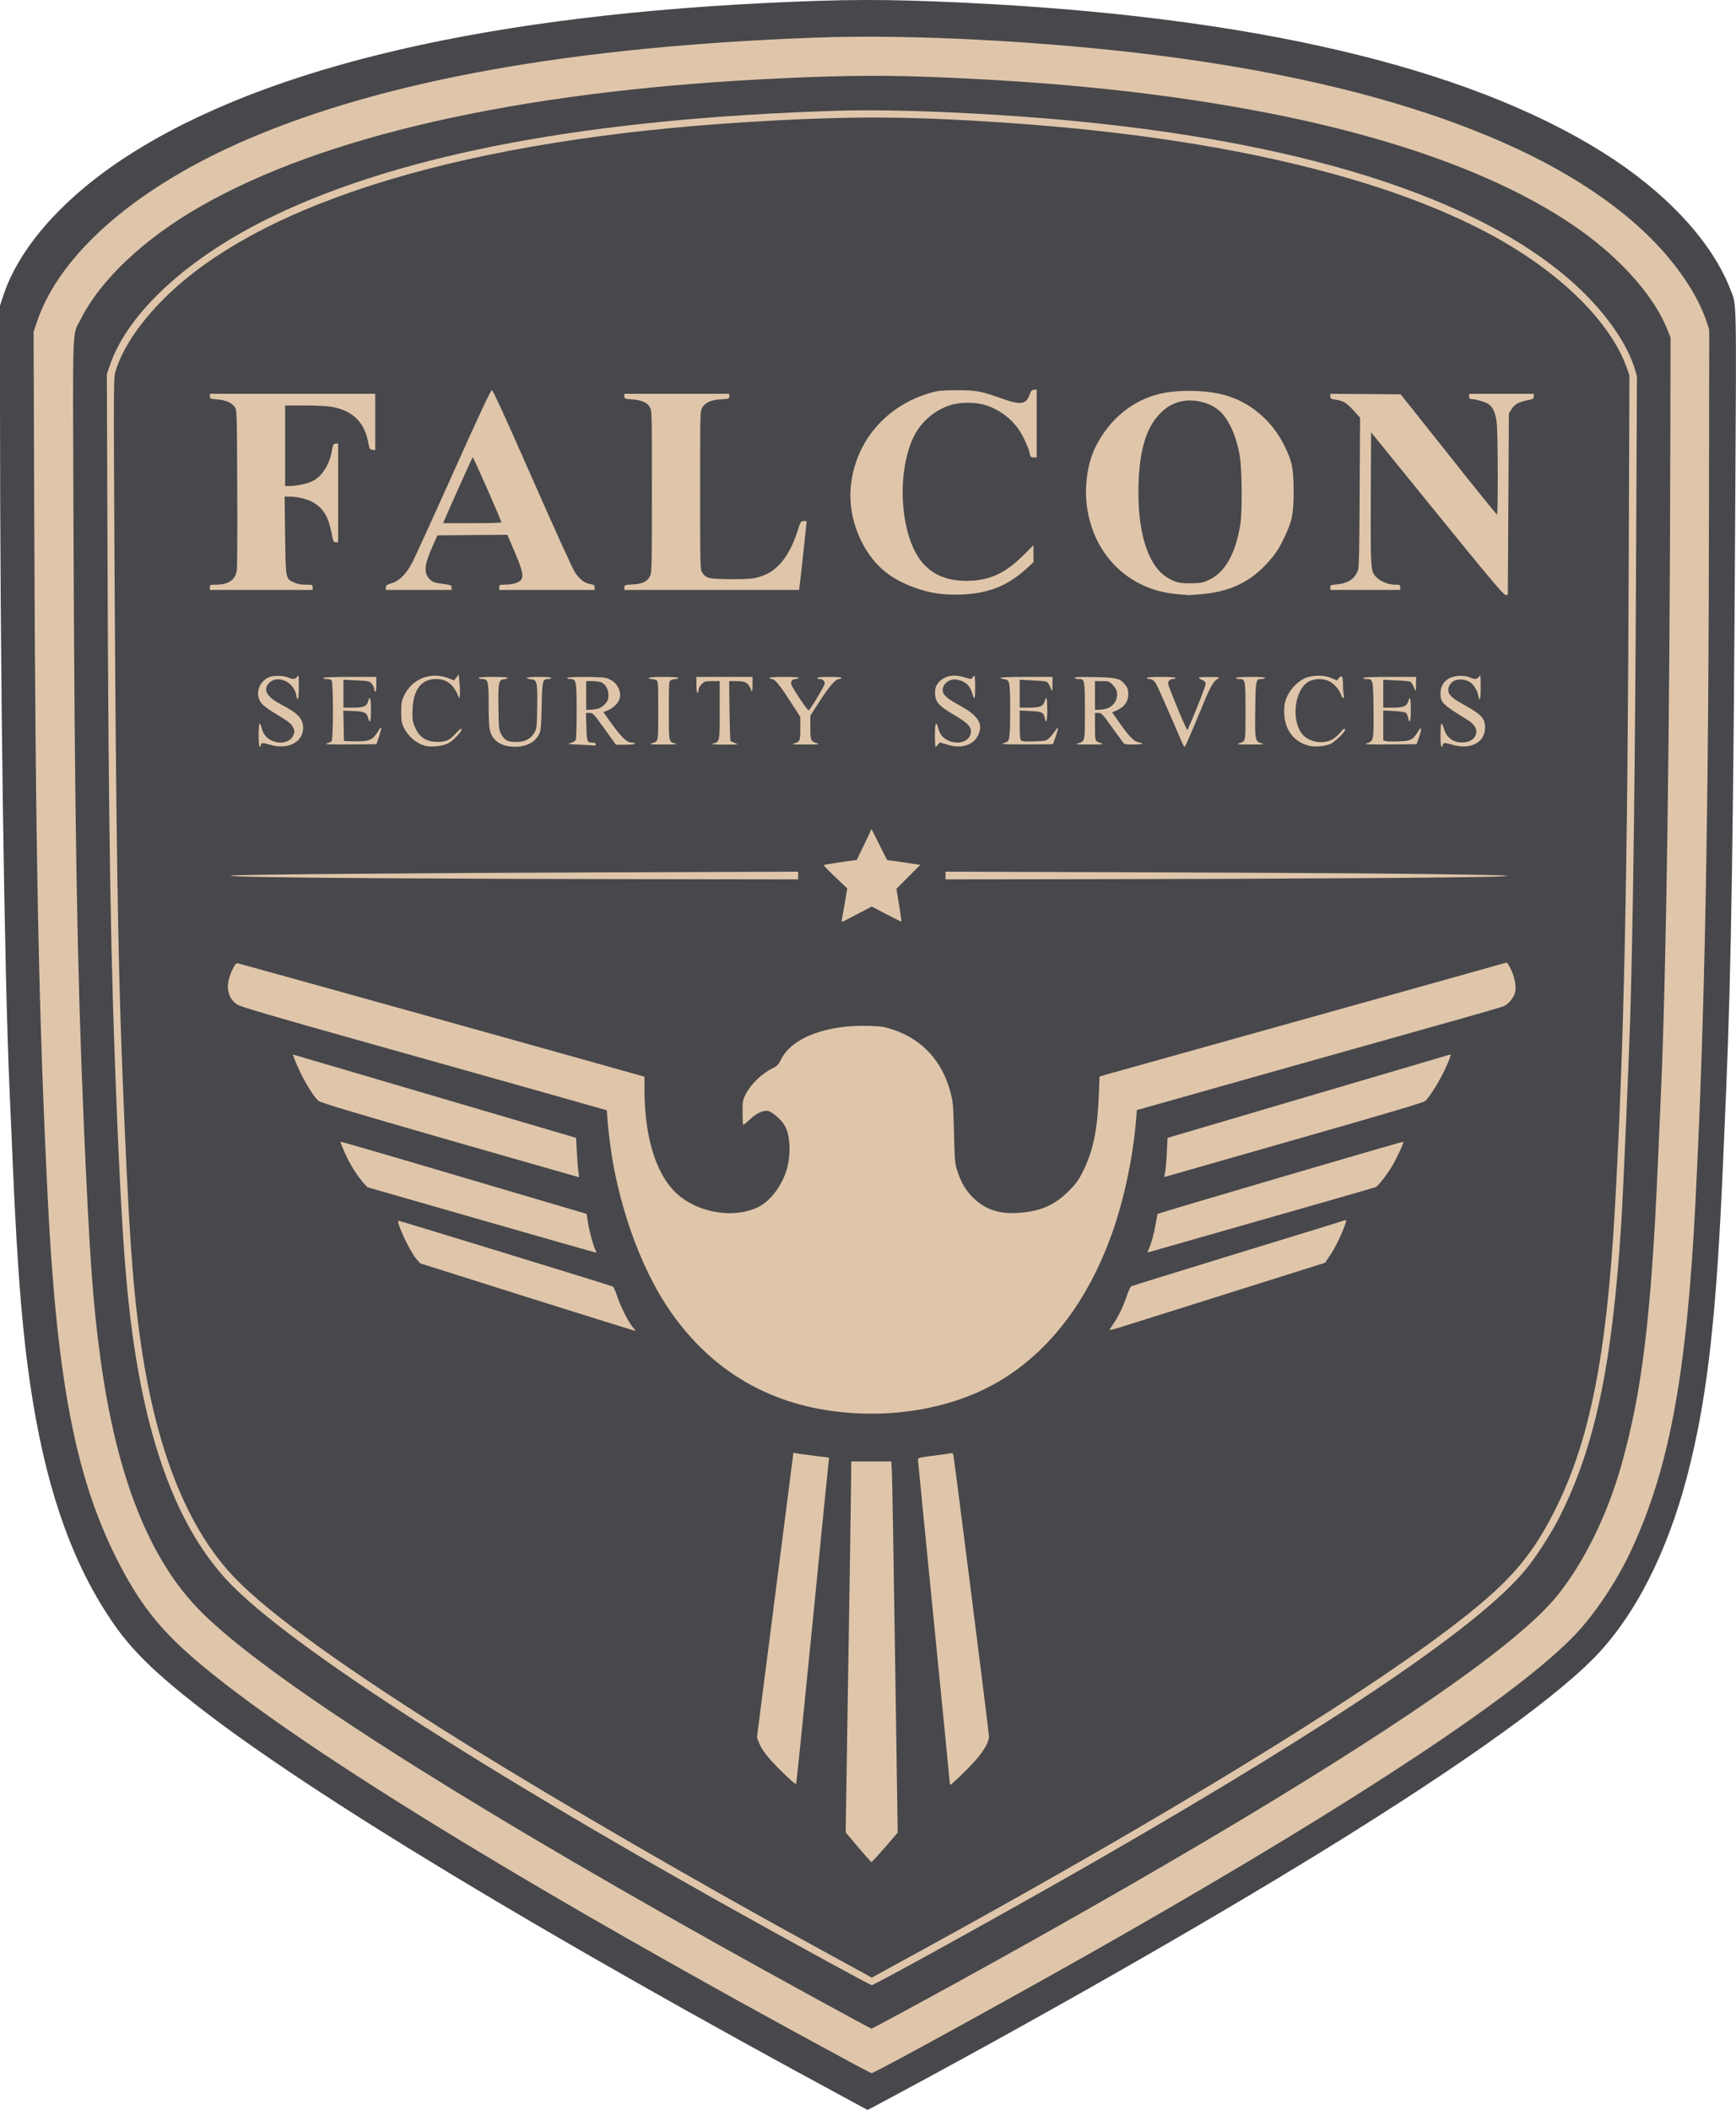
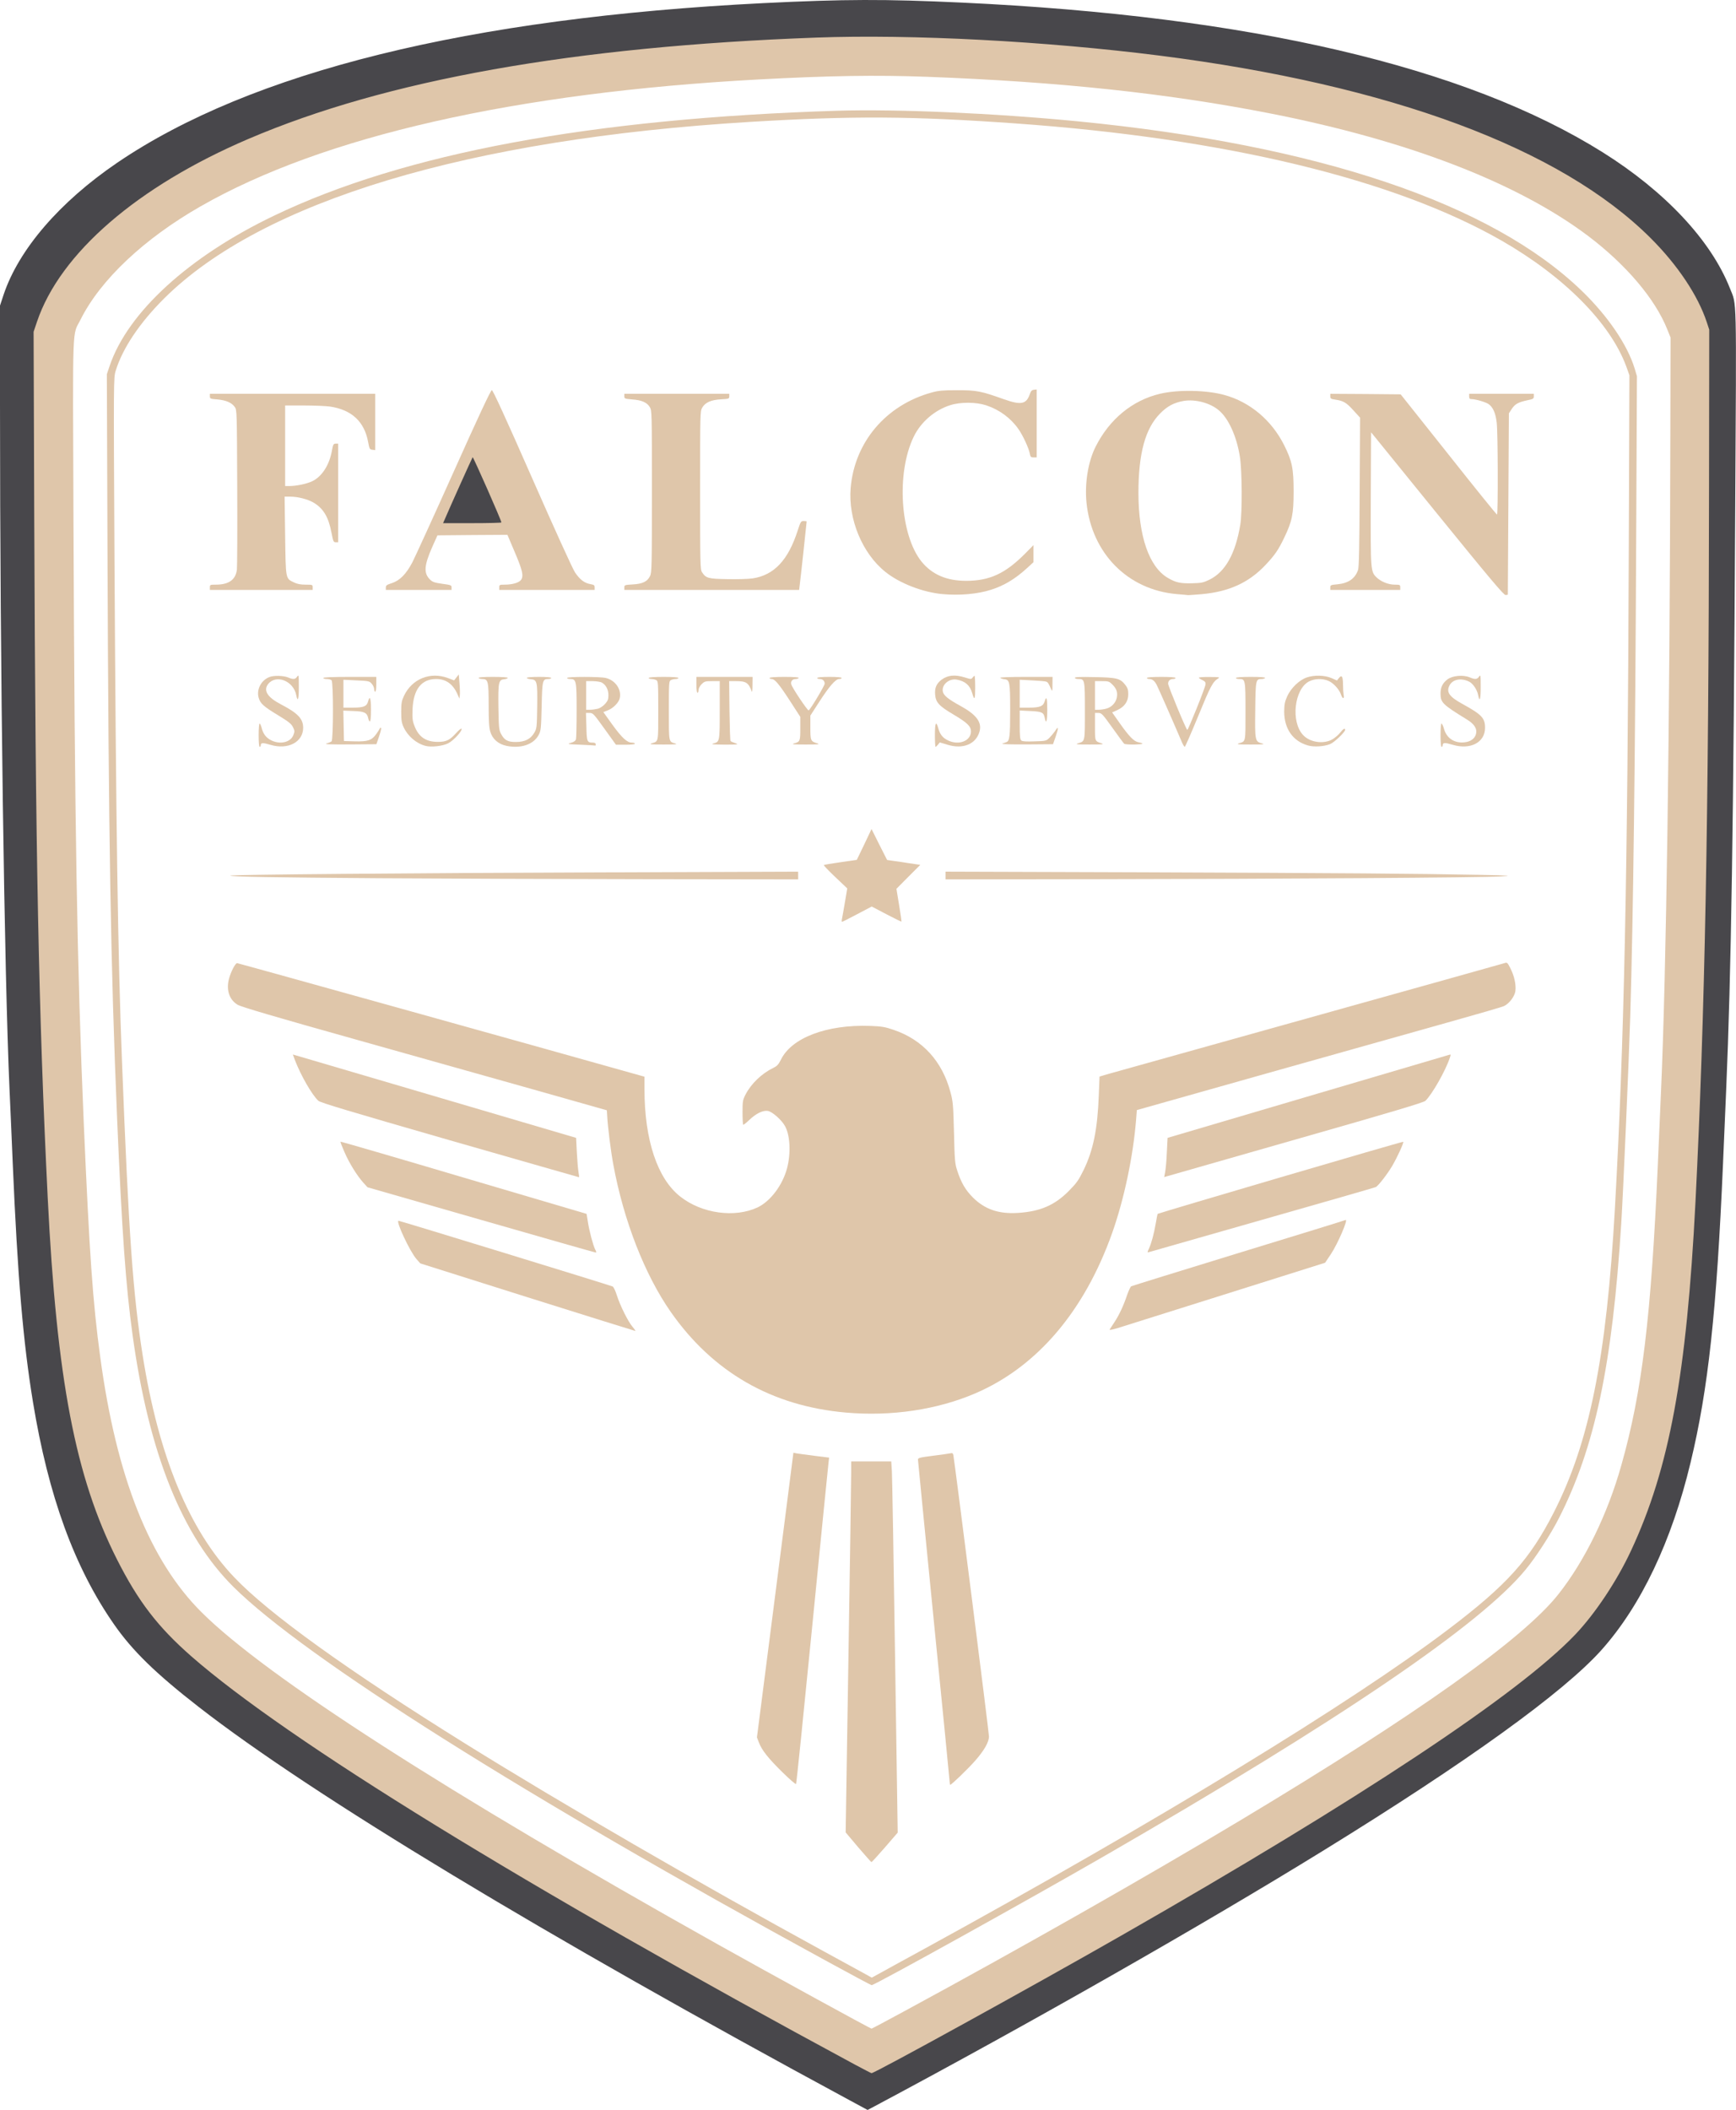
<svg xmlns="http://www.w3.org/2000/svg" width="6551" height="7961" viewBox="0 0 6551 7961" fill="none">
  <path d="M3208 7925.02C2055.2 7302.62 1175.6 6771.42 750 6440.22C587.6 6313.82 500.4 6229.02 430.4 6128.62C280.8 5913.82 182.8 5645.02 124.4 5289.82C87.2 5063.02 66.4 4818.22 48 4387.82C43.6 4284.62 38.4 4160.22 36 4111.82C16.4 3675.42 0 2521.02 0 1526.22V1153.02L13.6 1111.82C70.8 941.019 225.2 761.819 442 614.219C947.2 270.619 1769.6 67.419 2880 11.819C3186.4 -3.381 3339.2 -3.781 3630 9.819C4716.8 60.619 5531.6 251.019 6048 574.619C6284 722.619 6456.4 907.019 6527.6 1086.62C6554.4 1155.02 6552.8 1088.62 6548 1927.02C6541.6 3103.02 6532.8 3675.82 6514 4109.82C6510.8 4185.82 6505.2 4311.82 6502 4389.82C6478 4946.62 6446.4 5240.62 6379.6 5517.82C6308.4 5815.02 6192.8 6057.82 6043.2 6225.42C5900.4 6385.02 5536 6647.82 4996 6980.62C4536.8 7263.82 3882 7636.62 3302 7945.82L3274 7960.62L3208 7925.02ZM3440 7723.82C3870 7492.62 4397.2 7193.02 4784 6959.82C5369.2 6607.02 5768 6327.42 5932 6155.42C6006.8 6077.02 6089.6 5953.02 6142.8 5838.62C6287.6 5528.62 6352.8 5174.62 6386 4523.82C6421.6 3821.42 6436 3075.02 6437.2 1849.82L6438 1255.82L6428.8 1227.82C6395.6 1127.02 6318.8 1011.82 6216.4 909.819C5793.6 488.619 4926 230.219 3710 163.819C3335.6 143.419 3116.4 145.819 2708 174.219C1598.4 251.019 794.8 499.019 380 892.219C270.8 996.219 188.8 1115.82 151.6 1225.82L138.8 1263.82L141.2 1953.82C146 3220.22 157.6 3808.22 192 4505.82C226 5192.22 296.4 5561.02 453.6 5871.82C534 6030.62 608 6126.62 734.4 6237.42C1096 6553.82 1985.2 7101.02 3233.6 7775.02L3289.6 7805.02L3309.6 7793.82C3320.8 7787.82 3379.6 7756.22 3440 7723.82Z" fill="#48474B" />
-   <path d="M3200 7625.02C2002.4 6972.22 1208 6485.82 846 6183.82C696.8 6059.82 604.4 5935.82 526.8 5757.42C410.8 5491.02 352 5168.22 322 4633.82C313.2 4476.22 293.2 3996.62 288 3831.82C276 3417.42 268.4 2803.42 265.2 1949.82C262.4 1181.82 260 1257.82 292.4 1193.02C330 1118.22 379.6 1054.22 460.4 975.821C760.8 686.221 1326.4 472.221 2084 362.221C2539.6 295.821 3105.6 262.621 3512 277.821C4119.6 300.621 4628.8 364.621 5056 471.821C5562.4 598.621 5930.8 778.621 6150 1006.22C6218 1077.02 6274 1157.82 6302.4 1227.42L6316 1259.82V1543.82C6316 1700.22 6314 2061.82 6312 2347.82C6305.2 3255.82 6296 3771.02 6280 4129.82C6277.6 4179.42 6272.4 4303.42 6268 4405.82C6242.8 4979.02 6208.8 5263.02 6130.4 5539.82C6078.4 5725.02 5992 5901.82 5892 6027.82C5758.8 6195.82 5360.4 6479.02 4698 6876.62C4338.4 7092.62 3864.4 7361.82 3422.8 7601.02C3328.8 7652.22 3300.4 7665.82 3288.8 7665.82C3277.6 7665.42 3255.2 7655.42 3200 7625.02ZM3335.2 6949.42L3375.2 6902.62L3364 6215.42C3358 5837.02 3352.4 5527.42 3352.4 5527.02C3352 5526.22 3323.2 5525.82 3288 5525.82H3224V5575.02C3224 5601.82 3219.6 5911.42 3213.6 6263.02L3203.6 6901.82L3246.4 6951.82C3270 6979.42 3290.4 7000.62 3292 6999.02C3293.6 6997.42 3313.2 6975.02 3335.2 6949.42ZM3054 6115.42C3086 5794.22 3112 5527.02 3112 5521.42C3112 5511.42 3111.2 5511.02 3059.2 5504.62C3030 5501.02 3006 5498.62 3005.6 5499.02C3005.2 5499.82 2995.6 5573.02 2913.6 6215.82C2889.6 6401.02 2872.4 6549.42 2874 6556.62C2875.2 6563.42 2883.6 6580.22 2892.8 6593.82C2909.6 6619.42 2990.4 6705.02 2994 6701.42C2994.8 6700.22 3022 6436.62 3054 6115.42ZM3666.8 6632.62C3682.8 6614.62 3701.6 6589.42 3708.4 6576.62L3720.8 6553.42L3653.6 6028.62C3616.8 5739.82 3585.6 5502.62 3584.4 5501.42C3583.2 5499.82 3558 5501.42 3528.8 5505.02L3476 5511.42L3478 5523.82C3479.2 5530.22 3505.2 5792.22 3536 6105.82C3566.8 6419.42 3593.2 6681.82 3594.4 6689.02L3596.4 6702.22L3617.2 6683.82C3628.8 6673.42 3651.2 6650.22 3666.8 6632.62ZM3370.8 5317.42C3477.6 5308.62 3577.6 5284.22 3669.2 5244.62C3901.6 5144.62 4080 4935.02 4184.8 4640.22C4230 4512.62 4264 4351.42 4275.2 4212.22L4278 4176.22L4764 4039.02C5031.2 3963.82 5340.8 3876.62 5452 3845.42C5563.2 3814.22 5658.4 3786.62 5664 3783.82C5679.6 3775.42 5699.6 3752.62 5704 3737.82C5706.4 3729.02 5706.4 3718.62 5703.2 3706.22C5698.8 3687.42 5681.6 3649.82 5677.6 3649.82C5675.2 3649.82 4230.8 4053.42 4187.6 4065.82L4161.2 4073.82L4158.4 4144.62C4153.6 4272.22 4137.6 4351.02 4101.6 4425.42C4082 4465.42 4075.2 4475.02 4044.8 4505.82C3988.4 4562.62 3934.4 4584.22 3840 4588.62C3754.4 4592.22 3706.4 4576.62 3659.6 4530.22C3631.2 4501.82 3614.8 4473.82 3600 4427.82C3591.6 4402.62 3590.4 4389.02 3588 4285.82C3585.2 4181.42 3584.4 4168.62 3574.8 4133.02C3550.8 4043.02 3497.6 3969.02 3425.2 3926.22C3360.8 3888.22 3289.6 3875.42 3200.8 3885.82C3076.8 3900.22 2990.4 3944.62 2958.8 4010.22C2950 4027.82 2944.4 4034.22 2930.8 4040.62C2865.2 4072.62 2817.6 4132.62 2812.8 4189.42L2810.8 4215.42L2827.2 4202.62C2848.8 4185.42 2868 4177.82 2889.6 4177.82C2913.6 4177.82 2924.8 4182.62 2946.4 4202.62C2984 4237.02 2994.4 4272.22 2990.8 4349.02C2986.8 4429.02 2965.2 4484.22 2920 4530.22C2874 4576.62 2825.6 4592.22 2738 4588.22C2659.2 4585.02 2606.8 4567.02 2555.2 4526.62C2468.8 4459.02 2420 4313.02 2420 4121.02V4074.22L2399.2 4068.22C2387.6 4065.02 2046 3969.42 1640 3855.82C916 3653.42 902 3649.82 895.6 3657.42C885.2 3670.22 870.8 3720.22 874 3732.62C878.8 3751.82 892 3769.42 909.2 3779.42C919.6 3785.82 1090 3835.42 1360 3911.42C1598.8 3978.62 1908.4 4065.82 2048 4105.02L2302 4177.02L2303.2 4196.22C2309.2 4311.82 2340.4 4473.82 2380.4 4597.42C2488.4 4929.82 2672.8 5149.02 2934 5255.02C3061.6 5307.02 3222 5330.22 3370.8 5317.42ZM2342 4963.42C2334.4 4948.22 2323.2 4921.42 2317.6 4903.82C2311.6 4886.22 2305.6 4870.22 2303.6 4868.22C2300 4864.22 1526.8 4626.22 1524.4 4628.22C1520.8 4631.42 1568.8 4721.42 1582.8 4737.42L1598.4 4755.02L1976 4873.82C2184 4939.42 2354.4 4992.62 2354.8 4991.82C2355.6 4991.42 2349.6 4978.62 2342 4963.42ZM4655.2 4857.02L4988.4 4752.22L5010 4719.82C5029.2 4691.42 5058.8 4631.02 5055.2 4627.82C5053.6 4626.22 4280.8 4863.82 4277.6 4867.02C4276 4868.22 4270.8 4882.62 4265.2 4898.62C4257.6 4921.02 4237.2 4967.82 4224.8 4990.62C4224.4 4991.82 4245.6 4986.22 4272.8 4977.42C4300 4969.02 4472 4915.02 4655.2 4857.02ZM2222.4 4695.02C2215.2 4670.22 2210.4 4648.22 2206.4 4621.82L2201.6 4591.82L1758.4 4460.62C1514.4 4388.62 1313.6 4330.62 1312.4 4331.82C1306 4338.62 1371.6 4443.42 1394 4461.82C1400 4467.02 2205.2 4701.02 2219.2 4701.42C2222.4 4701.82 2223.6 4699.02 2222.4 4695.02ZM4774 4583.82C4996.4 4520.22 5181.6 4465.82 5185.6 4462.22C5200 4450.22 5238.4 4395.42 5255.6 4362.22C5272.4 4329.82 5272.8 4328.62 5263.6 4330.62C5258.4 4331.82 5057.2 4390.62 4816.8 4461.82C4430.4 4576.22 4379.6 4592.22 4378.4 4599.42C4371.2 4638.22 4360 4689.42 4357.6 4695.42C4355.2 4701.82 4356 4702.62 4362.4 4701.02C4366.4 4699.82 4552 4647.02 4774 4583.82ZM6102.8 4647.02C6101.6 4643.02 6100.8 4646.22 6100.8 4653.82C6100.8 4661.42 6101.6 4664.62 6102.8 4661.02C6103.6 4657.02 6103.6 4650.62 6102.8 4647.02ZM474.8 4599.02C473.6 4595.02 472.8 4598.22 472.8 4605.82C472.8 4613.42 473.6 4616.62 474.8 4613.02C475.6 4609.02 475.6 4602.62 474.8 4599.02ZM6106.8 4581.02C6106 4575.82 6105.2 4579.02 6105.2 4587.82C6104.8 4596.62 6105.6 4600.62 6106.8 4597.02C6107.6 4593.02 6107.6 4585.82 6106.8 4581.02ZM470.8 4529.02C470 4523.82 469.2 4527.02 469.2 4535.82C468.8 4544.62 469.6 4548.62 470.8 4545.02C471.6 4541.02 471.6 4533.82 470.8 4529.02ZM6110.8 4507.02C6110 4500.62 6109.2 4505.02 6109.2 4515.82C6109.2 4527.02 6110 4531.82 6110.8 4527.02C6111.6 4521.82 6111.6 4513.02 6110.8 4507.02ZM466.8 4447.02C466 4440.62 465.2 4445.82 465.2 4457.82C465.2 4469.82 466 4475.02 466.8 4469.02C467.6 4462.62 467.6 4453.02 466.8 4447.02ZM6114.8 4425.02C6114 4417.82 6113.2 4422.62 6113.2 4435.82C6113.2 4449.02 6114 4455.02 6114.8 4449.02C6115.6 4443.02 6115.6 4432.22 6114.8 4425.02ZM2164.8 4362.22L2162 4305.02L1648 4153.82C1365.2 4070.62 1133.6 4003.02 1132.8 4003.82C1132 4004.62 1138 4019.02 1145.6 4035.82C1161.6 4070.22 1197.6 4126.62 1213.2 4141.02C1220.8 4148.22 1327.6 4180.22 1694.4 4285.42C1954 4359.82 2166.4 4420.22 2166.8 4420.22C2167.2 4419.82 2166.4 4393.82 2164.8 4362.22ZM5366.8 4141.42C5382.4 4126.22 5415.2 4075.82 5432.8 4039.82C5441.6 4021.02 5448.4 4005.02 5447.6 4003.82C5445.6 4002.22 4421.6 4303.02 4418.8 4305.82C4417.6 4307.02 4416 4333.02 4414.8 4363.82L4412.8 4419.82L4885.2 4285.02C5240.4 4183.42 5359.6 4147.82 5366.8 4141.42ZM462.8 4361.02C462 4353.82 461.2 4358.62 461.2 4371.82C461.2 4385.02 462 4391.02 462.8 4385.02C463.6 4379.02 463.6 4368.22 462.8 4361.02ZM6118.8 4333.02C6118 4325.82 6117.2 4331.42 6117.2 4345.82C6117.2 4360.22 6118 4365.82 6118.8 4359.02C6119.6 4351.82 6119.6 4339.82 6118.8 4333.02ZM458.8 4265.02C458 4257.82 457.2 4263.42 457.2 4277.82C457.2 4292.22 458 4297.82 458.8 4291.02C459.6 4283.82 459.6 4271.82 458.8 4265.02ZM6122.8 4239.02C6122 4230.62 6121.2 4236.62 6121.2 4251.82C6121.2 4267.42 6122 4273.82 6122.8 4267.02C6123.6 4259.82 6123.6 4247.02 6122.8 4239.02ZM454.8 4173.02C454 4165.82 453.2 4170.62 453.2 4183.82C453.2 4197.02 454 4203.02 454.8 4197.02C455.6 4191.02 455.6 4180.22 454.8 4173.02ZM6126.8 4147.02C6126 4138.62 6125.2 4144.62 6125.2 4159.82C6125.2 4175.42 6126 4181.82 6126.8 4175.02C6127.6 4167.82 6127.6 4155.02 6126.8 4147.02ZM450.8 4077.02C450 4069.82 449.2 4075.42 449.2 4089.82C449.2 4104.22 450 4109.82 450.8 4103.02C451.6 4095.82 451.6 4083.82 450.8 4077.02ZM6130.8 4057.02C6130 4049.82 6129.2 4054.62 6129.2 4067.82C6129.2 4081.02 6130 4087.02 6130.8 4081.02C6131.6 4075.02 6131.6 4064.22 6130.8 4057.02ZM446.8 3979.02C446 3970.62 445.2 3976.62 445.2 3991.82C445.2 4007.42 446 4013.82 446.8 4007.02C447.6 3999.82 447.6 3987.02 446.8 3979.02ZM6134.8 3955.02C6134 3946.62 6133.2 3953.42 6133.2 3969.82C6133.2 3986.22 6134 3993.02 6134.8 3985.02C6135.6 3976.62 6135.6 3963.02 6134.8 3955.02ZM442.8 3860.62C442 3851.42 441.6 3860.22 441.6 3879.82C441.6 3899.82 442 3907.02 442.8 3896.62C443.6 3886.22 443.6 3869.82 442.8 3860.62ZM6138.8 3829.02C6138 3817.42 6137.6 3825.82 6137.6 3847.82C6137.6 3869.82 6138 3879.42 6138.8 3869.02C6139.6 3858.62 6139.6 3840.62 6138.8 3829.02ZM438.8 3713.02C438 3699.02 437.6 3710.22 437.6 3737.82C437.6 3765.42 438 3776.62 438.8 3763.02C439.6 3749.02 439.6 3726.62 438.8 3713.02ZM6142.8 3675.02C6142 3660.22 6141.6 3671.42 6141.6 3699.82C6141.6 3728.62 6142 3740.62 6142.8 3727.02C6143.6 3713.42 6143.6 3689.82 6142.8 3675.02ZM434.8 3533.02C434.4 3514.62 433.6 3528.62 433.6 3563.82C433.6 3599.02 434.4 3613.82 434.8 3597.02C435.6 3580.22 435.6 3551.42 434.8 3533.02ZM6146.8 3480.62C6146.4 3462.62 6145.6 3478.62 6145.6 3515.82C6145.6 3553.42 6146.4 3567.82 6146.8 3548.62C6147.6 3529.42 6147.6 3498.62 6146.8 3480.62ZM3238.8 3428.62C3286.8 3404.22 3294.8 3404.22 3343.2 3429.82C3364 3441.02 3381.6 3449.42 3382.8 3448.62C3383.6 3447.42 3381.6 3430.62 3378.4 3411.42C3374.8 3391.82 3372 3367.82 3372 3357.82C3372 3340.62 3373.6 3338.62 3406 3305.82L3440.4 3271.42L3388 3263.82L3335.6 3256.62L3312.4 3210.22L3289.2 3164.22L3267.2 3210.22L3245.2 3256.62L3191.2 3263.82L3137.6 3271.02L3172.8 3305.02C3213.2 3343.82 3212.8 3343.42 3202 3405.82C3195.2 3444.22 3194.8 3451.02 3199.2 3449.02C3200.8 3448.22 3218.8 3439.02 3238.8 3428.62ZM430.8 3303.02C430.4 3279.42 429.6 3297.82 429.6 3343.82C429.6 3390.22 430.4 3409.42 430.8 3387.02C431.6 3364.62 431.6 3326.62 430.8 3303.02ZM6150.8 3239.02C6150.4 3213.02 6149.6 3233.42 6149.6 3283.82C6149.6 3334.62 6150.4 3355.82 6150.8 3331.02C6151.6 3306.22 6151.6 3265.02 6150.8 3239.02ZM2797.2 3303.02C2684.4 3302.22 2499.6 3302.22 2387.2 3303.02C2274.4 3303.42 2366.4 3303.82 2592 3303.82C2817.6 3303.82 2909.6 3303.42 2797.2 3303.02ZM4204.8 3303.02C4090 3302.22 3902 3302.22 3786.8 3303.02C3672 3303.42 3766 3303.82 3996 3303.82C4226 3303.82 4320 3303.42 4204.8 3303.02ZM426.8 3003.02C426.4 2970.62 425.6 2996.22 425.6 3059.82C425.6 3123.82 426.4 3150.22 426.8 3119.02C427.6 3087.82 427.6 3035.82 426.8 3003.02ZM6154.8 2913.02C6154.4 2877.02 6153.6 2905.42 6153.6 2975.82C6153.6 3046.22 6154.4 3075.42 6154.8 3041.02C6155.6 3006.62 6155.6 2949.02 6154.8 2913.02ZM422.8 2588.62C422.4 2544.22 422 2581.82 422 2671.82C422 2762.22 422.4 2798.22 422.8 2752.62C423.6 2706.62 423.6 2633.02 422.8 2588.62ZM1284 2681.82C1284 2568.62 1284 2565.82 1276 2565.82C1268 2565.82 1268 2568.62 1268 2681.82C1268 2795.02 1268 2797.82 1276 2797.82C1284 2797.82 1284 2795.02 1284 2681.82ZM2200 2681.82C2200 2581.42 2199.2 2565.82 2194 2565.82C2188.8 2565.82 2188 2581.42 2188 2681.82C2188 2782.22 2188.8 2797.82 2194 2797.82C2199.2 2797.82 2200 2782.22 2200 2681.82ZM2512 2681.82C2512 2568.62 2512 2565.82 2504 2565.82C2496 2565.82 2496 2568.62 2496 2681.82C2496 2795.02 2496 2797.82 2504 2797.82C2512 2797.82 2512 2795.02 2512 2681.82ZM2740 2681.82C2740 2581.42 2739.2 2565.82 2734 2565.82C2728.8 2565.82 2728 2581.42 2728 2681.82C2728 2782.22 2728.8 2797.82 2734 2797.82C2739.2 2797.82 2740 2782.22 2740 2681.82ZM3046.4 2789.02C3045.2 2783.82 3044 2761.02 3044 2737.82C3044 2702.22 3042.8 2695.02 3037.2 2691.42C3030.4 2687.42 3030 2690.62 3031.2 2742.22C3032.4 2795.42 3032.8 2797.82 3040.8 2797.82C3047.2 2797.82 3048.4 2796.22 3046.4 2789.02ZM3836 2681.82C3836 2573.82 3835.6 2565.82 3829.2 2565.82C3822.4 2565.82 3822 2573.82 3822 2681.82C3822 2789.82 3822.4 2797.82 3829.2 2797.82C3835.6 2797.82 3836 2789.82 3836 2681.82ZM4120 2681.82C4120 2573.82 4119.6 2565.82 4113.2 2565.82C4106.4 2565.82 4106 2573.82 4106 2681.82C4106 2789.82 4106.4 2797.82 4113.2 2797.82C4119.6 2797.82 4120 2789.82 4120 2681.82ZM4724 2688.22C4724 2627.82 4725.2 2575.82 4726.4 2572.22C4728 2567.42 4726.4 2565.82 4720.4 2565.82C4712 2565.82 4712 2566.62 4712 2681.82C4712 2782.22 4712.8 2797.82 4718 2797.82C4723.2 2797.82 4724 2783.02 4724 2688.22ZM5208 2681.82C5208 2573.82 5207.6 2565.82 5201.2 2565.82C5194.4 2565.82 5194 2573.82 5194 2681.82C5194 2789.82 5194.4 2797.82 5201.2 2797.82C5207.6 2797.82 5208 2789.82 5208 2681.82ZM4476 2771.42C4476 2768.22 4473.6 2765.82 4471.2 2765.82C4468.4 2765.82 4450.4 2728.22 4430.8 2682.62C4405.2 2621.42 4396 2595.42 4396 2583.02C4396 2567.02 4395.2 2565.82 4385.6 2565.82C4380 2565.82 4376 2567.42 4376.8 2569.42C4377.6 2571.02 4398.4 2619.82 4423.6 2677.02C4464 2769.82 4476 2791.42 4476 2771.42ZM1871.6 2759.82C1869.6 2752.22 1868.4 2705.42 1868.8 2655.82C1870 2571.02 1869.6 2565.82 1862.8 2565.82C1856 2565.82 1855.6 2571.02 1856.8 2655.02C1858 2727.82 1859.2 2746.62 1864.8 2759.02C1873.2 2777.42 1876.4 2778.22 1871.6 2759.82ZM3684 2746.22C3684 2723.42 3662.8 2703.02 3606 2671.82C3564.8 2649.02 3549.6 2635.82 3544.4 2618.62L3540 2603.82L3542 2617.42C3545.2 2639.82 3560.4 2654.22 3610 2683.82C3665.2 2716.62 3676 2727.82 3676 2751.02C3676 2763.42 3677.2 2766.22 3680 2761.82C3682 2758.62 3684 2751.42 3684 2746.22ZM4885.2 2751.02C4878 2734.62 4875.6 2664.22 4880.8 2629.82L4883.6 2611.82L4871.2 2637.42C4852 2676.62 4855.6 2718.22 4880.8 2755.02C4891.6 2769.82 4892.8 2768.62 4885.2 2751.02ZM5592 2745.42C5592 2729.82 5572 2705.42 5547.6 2691.42C5458.4 2639.82 5459.2 2640.62 5452.8 2617.82C5449.2 2606.22 5448.8 2605.42 5448.4 2613.82C5447.6 2637.02 5463.2 2651.42 5533.2 2693.42C5571.6 2716.62 5584 2731.02 5584 2753.82C5584 2764.22 5585.2 2766.22 5588 2761.82C5590 2758.62 5592 2751.02 5592 2745.42ZM1124.4 2727.42C1114.4 2709.02 1095.2 2694.22 1049.2 2669.82C1012.8 2650.62 995.6 2634.62 991.6 2615.82L988.4 2599.82L990 2617.42C992 2640.62 1002.8 2651.42 1061.2 2686.62C1087.2 2702.62 1111.2 2719.02 1114.4 2723.42C1117.6 2728.22 1121.2 2739.02 1122.8 2747.82C1125.2 2762.62 1125.6 2763.02 1129.6 2754.22C1132.8 2747.02 1131.6 2741.42 1124.4 2727.42ZM1550 2745.42C1543.2 2726.62 1542 2653.42 1547.6 2629.02C1549.6 2620.62 1550.4 2613.82 1549.2 2613.82C1545.2 2613.82 1528 2657.82 1525.6 2674.62C1522.8 2695.02 1530.8 2727.82 1544 2749.02C1554.8 2766.22 1556.8 2765.02 1550 2745.42ZM6158.8 2443.02C6158.4 2388.62 6158 2432.22 6158 2539.82C6158 2647.82 6158.4 2692.22 6158.8 2639.02C6159.6 2585.82 6159.6 2497.82 6158.8 2443.02ZM4244 2619.82C4244 2611.82 4239.6 2602.62 4232 2593.82C4222.8 2583.82 4220.8 2582.62 4224.4 2589.42C4226.8 2595.02 4228 2610.62 4227.2 2626.62L4225.6 2654.62L4234.8 2643.42C4240 2637.02 4244 2626.22 4244 2619.82ZM2322 2633.42C2327.2 2623.42 2327.2 2620.22 2322.8 2609.02C2319.6 2601.82 2314.8 2593.82 2311.6 2591.02C2306.8 2587.02 2306 2591.42 2307.2 2618.22C2308.8 2651.02 2311.6 2654.22 2322 2633.42ZM3000.4 2639.02C2998.4 2635.02 2993.6 2628.22 2990 2623.82C2983.6 2616.22 2983.2 2616.22 2988.8 2625.82C2999.2 2644.22 3000.4 2645.82 3002.4 2645.82C3003.6 2645.82 3002.4 2642.62 3000.4 2639.02ZM2972.8 2583.02C2971.2 2567.02 2970.4 2565.82 2959.6 2565.82H2948L2960.8 2583.82C2967.6 2593.82 2973.6 2601.42 2974 2600.62C2974.4 2600.22 2974 2592.22 2972.8 2583.02ZM418.8 1827.02C418.4 1733.02 418 1809.02 418 1995.82C418 2183.02 418.4 2259.82 418.8 2167.02C419.6 2074.22 419.6 1921.42 418.8 1827.02ZM3676 2225.42C3725.6 2217.82 3773.2 2199.02 3816 2169.82C3848 2147.82 3888 2110.22 3888 2102.22C3888 2097.02 3882.4 2100.22 3867.2 2114.62C3820.8 2157.82 3778.4 2183.02 3728 2196.62C3688 2207.42 3599.2 2206.22 3561.6 2194.62C3460.4 2163.42 3408.8 2072.62 3395.6 1903.02C3385.2 1765.02 3414.8 1641.42 3473.2 1581.02C3501.2 1551.82 3538.8 1527.82 3574 1516.62C3614.8 1503.82 3694 1504.22 3734 1517.42C3809.2 1542.22 3862.4 1596.62 3892.4 1679.82L3899.6 1699.82L3900 1599.82V1499.82L3892 1513.02C3875.6 1539.82 3840.8 1541.02 3775.2 1517.82C3694 1488.62 3672.4 1484.22 3612 1484.22C3569.6 1484.62 3551.2 1486.22 3527.2 1493.02C3360.8 1538.62 3244.4 1670.62 3224 1836.62C3210.8 1943.02 3266.4 2076.22 3353.2 2145.82C3366.8 2156.62 3396 2174.62 3418 2185.82C3500.4 2227.02 3582.8 2239.42 3676 2225.42ZM4538 2228.22C4596.8 2223.42 4665.2 2198.62 4713.6 2164.22C4740.8 2144.62 4784 2100.62 4803.6 2072.22C4823.2 2043.82 4851.2 1983.02 4860.8 1947.82C4873.2 1901.82 4873.2 1806.22 4860.8 1759.82C4841.6 1689.02 4790.8 1611.02 4733.6 1565.82C4678.8 1522.22 4616.4 1498.22 4536.8 1489.42C4364.4 1471.02 4222 1546.62 4146.4 1697.42C4085.6 1817.82 4105.2 1980.62 4193.6 2092.62C4241.2 2152.22 4304 2194.62 4378.4 2215.82C4412 2225.42 4477.6 2233.82 4500 2231.42C4505.6 2230.62 4522.8 2229.42 4538 2228.22ZM5694 1529.02C5703.2 1515.82 5710.8 1510.22 5726 1505.02L5746 1498.22H5672C5611.2 1498.22 5600 1499.42 5610 1503.02C5642 1515.42 5654.8 1535.82 5660 1582.22C5662.4 1600.62 5664 1691.82 5664 1785.02V1953.82L5649.2 1953.42C5634 1953.42 5633.6 1953.02 5454 1726.62L5273.6 1499.82L5172 1499.02C5084 1498.22 5071.6 1498.62 5082.4 1503.42C5088.8 1506.22 5105.6 1521.02 5119.2 1536.22L5144.4 1563.82L5142.8 1855.82C5142 2071.42 5140.4 2151.82 5136.8 2162.22C5130 2182.22 5118 2196.62 5100.8 2205.82L5086 2213.42H5152H5218L5204 2206.22C5184.8 2195.82 5173.2 2182.62 5166 2162.22C5160.8 2147.42 5160 2107.82 5160 1881.42V1617.82H5173.2C5185.2 1618.22 5198.8 1633.82 5432 1921.42L5678 2225.02L5680 1885.82L5682 1546.62L5694 1529.02ZM1087.2 2203.82C1077.2 2197.02 1070.8 2189.02 1068 2178.62C1065.6 2170.22 1063.6 2101.02 1063.2 2012.62L1062 1861.82H1096C1185.2 1861.82 1237.2 1897.42 1258 1973.02C1262.8 1989.42 1263.2 1974.22 1263.2 1857.82C1263.6 1744.22 1262.8 1726.22 1258.4 1739.82C1234.8 1814.62 1185.6 1845.82 1091.2 1845.82H1064V1681.82V1517.82H1147.2C1192.8 1517.82 1242 1519.82 1256.8 1521.82C1332 1532.62 1380 1572.22 1397.6 1637.82C1403.2 1659.42 1403.6 1657.82 1403.6 1579.02L1404 1497.82H1133.2C872.4 1497.82 862.4 1498.22 875.6 1505.02C883.2 1508.62 893.2 1517.02 897.6 1523.02C906 1534.22 906 1538.22 907.2 1837.02C908 2003.42 907.2 2149.42 906 2161.02C903.2 2183.02 890 2203.42 874.4 2209.82C869.6 2211.82 916 2213.42 984 2213.42L1102 2213.82L1087.2 2203.82ZM1630 2211.02C1618.4 2208.22 1604 2193.82 1597.6 2179.02C1585.6 2151.02 1592.4 2111.82 1619.6 2050.22L1638.8 2007.82L1782.8 2006.62L1926.8 2005.82L1954.4 2070.62C1977.2 2124.22 1982 2139.82 1983.2 2161.82C1984.8 2191.42 1980.4 2204.22 1966.8 2209.82C1961.6 2211.82 2005.2 2213.42 2079.6 2213.42L2201.2 2213.82L2187.6 2204.62C2180 2199.82 2166.4 2184.22 2157.2 2170.62C2148 2155.82 2080.8 2009.02 1999.2 1823.42C1921.6 1646.62 1857.2 1501.82 1856 1501.82C1854.8 1501.82 1797.2 1628.22 1728.4 1783.02C1557.2 2165.82 1546.8 2185.82 1507.2 2205.42L1490 2213.82L1564 2213.42C1604.8 2213.02 1634.4 2212.22 1630 2211.02ZM3005.6 2197.02C3012.4 2145.42 3024.4 2028.22 3023.2 2023.02C3022.4 2019.42 3016.8 2029.82 3010.8 2046.22C2994 2089.42 2971.6 2125.02 2946.4 2149.02C2902.8 2190.62 2865.6 2199.42 2744.4 2197.02C2658.8 2195.82 2652.4 2194.22 2637.2 2171.02C2630.4 2161.02 2630 2139.42 2630 1849.82C2630 1545.42 2630 1539.42 2638 1525.82C2642.8 1518.22 2652.4 1508.62 2660 1505.02C2673.6 1497.82 2670.8 1497.82 2552 1497.82C2437.6 1497.82 2430.8 1498.22 2442.8 1504.22C2450 1507.82 2459.6 1516.62 2464 1523.82C2472 1536.62 2472 1543.42 2472 1853.42C2472 2202.22 2472.8 2190.22 2447.2 2205.82L2434 2213.82H2718.8H3003.6L3005.6 2197.02ZM6162.8 1609.02C6162.4 1505.02 6162 1589.02 6162 1795.82C6162 2002.62 6162.4 2087.82 6162.8 1985.02C6163.6 1882.62 6163.6 1713.42 6162.8 1609.02ZM3839.2 451.021C3835.2 450.221 3828.8 450.221 3825.2 451.021C3821.2 452.221 3824.4 453.021 3832 453.021C3839.6 453.021 3842.8 452.221 3839.2 451.021ZM2815.2 447.021C2811.2 446.221 2804 446.221 2799.2 447.021C2794 447.821 2797.2 448.621 2806 448.621C2814.8 449.021 2818.8 448.221 2815.2 447.021ZM3783.2 447.021C3779.2 446.221 3772 446.221 3767.2 447.021C3762 447.821 3765.2 448.621 3774 448.621C3782.8 449.021 3786.8 448.221 3783.2 447.021ZM2881.2 443.021C2876 442.221 2868 442.221 2863.2 443.021C2858 443.821 2862 444.621 2872 444.621C2882 444.621 2886 443.821 2881.2 443.021ZM3717.2 443.021C3712 442.221 3704 442.221 3699.2 443.021C3694 443.821 3698 444.621 3708 444.621C3718 444.621 3722 443.821 3717.2 443.021ZM2959.2 439.021C2952.8 438.221 2943.2 438.221 2937.2 439.021C2930.8 439.821 2936 440.621 2948 440.621C2960 440.621 2965.2 439.821 2959.2 439.021ZM3643.2 439.021C3636.8 438.221 3627.2 438.221 3621.2 439.021C3614.8 439.821 3620 440.621 3632 440.621C3644 440.621 3649.2 439.821 3643.2 439.021ZM3051.2 435.021C3042.8 434.221 3029.2 434.221 3021.2 435.021C3012.8 435.821 3019.6 436.621 3036 436.621C3052.4 436.621 3059.2 435.821 3051.2 435.021ZM3554.8 435.021C3546.8 434.221 3534 434.221 3526.8 435.021C3520 435.821 3526.8 436.621 3542 436.621C3557.6 436.621 3563.2 435.821 3554.8 435.021ZM3173.2 431.021C3161.6 430.221 3142.4 430.221 3131.2 431.021C3119.6 431.821 3128.8 432.221 3152 432.221C3175.2 432.221 3184.4 431.821 3173.2 431.021ZM3449.2 431.021C3437.6 430.221 3418 430.221 3405.2 431.021C3392.4 431.821 3402 432.221 3426 432.221C3450.4 432.221 3460.8 431.821 3449.2 431.021ZM3311.2 427.021C3300.8 426.221 3282.8 426.221 3271.2 427.021C3259.6 427.821 3268 428.221 3290 428.221C3312 428.221 3321.6 427.821 3311.2 427.021Z" fill="#48474B" />
-   <path d="M4429.2 2208.22C4369.6 2189.02 4330.8 2140.62 4305.6 2055.02C4290.8 2003.02 4284 1945.42 4284 1860.62C4284 1698.22 4308 1606.22 4366 1547.82C4404.4 1508.62 4444.4 1495.02 4508 1499.02C4571.2 1503.02 4608.4 1523.82 4642 1573.82C4684 1636.22 4697.2 1703.02 4697.6 1855.82C4698 1992.62 4688.4 2051.42 4655.2 2115.02C4633.2 2157.42 4609.6 2182.62 4576.8 2198.62C4551.2 2211.42 4548 2211.82 4498 2212.62C4462.8 2213.42 4440.8 2211.82 4429.2 2208.22Z" fill="#48474B" />
  <path d="M1660 1973.02C1660 1965.02 1682 1911.02 1715.6 1835.82L1771.2 1711.82L1784.4 1710.62L1798 1709.82L1851.2 1832.62C1887.6 1917.82 1904 1960.62 1904 1971.02V1985.82H1782H1660V1973.02Z" fill="#48474B" />
  <path d="M3226 7789.42C1984.4 7119.82 1084 6565.82 722.401 6249.42C596.001 6138.62 522.001 6042.62 441.601 5883.82C284.401 5573.02 214.001 5204.22 180.001 4517.82C145.601 3817.82 134.001 3229.42 129.201 1953.82L126.801 1251.82L139.601 1213.82C226.801 955.423 518.801 703.023 937.201 524.223C1457.6 301.423 2164.4 175.423 3080 141.823C3439.6 128.623 3943.6 155.023 4376 209.823C5246.8 320.623 5888 558.622 6228.4 897.823C6330.8 999.823 6407.6 1115.02 6440.8 1215.82L6450 1243.82L6449.2 1849.82C6448 3085.02 6433.6 3831.02 6398 4535.82C6364.8 5186.62 6299.6 5540.62 6154.8 5850.62C6101.6 5965.02 6018.8 6089.02 5944 6167.42C5730 6391.82 5132.4 6787.82 4228 7304.62C3894.4 7495.42 3301.2 7821.82 3288.8 7821.82C3287.2 7821.82 3259.2 7807.02 3226 7789.42ZM3410.8 7589.02C3852.4 7349.82 4326.4 7080.62 4686 6864.62C5348.4 6467.02 5746.8 6183.82 5880 6015.82C5980 5889.82 6066.4 5713.02 6118.4 5527.82C6196.8 5251.02 6230.8 4967.02 6256 4393.82C6260.4 4291.42 6265.6 4167.42 6268 4117.82C6288 3670.62 6301.2 2750.22 6303.2 1640.62L6304 1273.42L6291.6 1242.62C6246 1127.82 6136 998.622 5994 891.022C5726.8 689.422 5312.4 529.823 4792.4 427.823C4404.4 351.823 3998 308.623 3500 289.823C3306.4 282.623 3131.6 285.423 2862 299.823C1943.6 349.423 1218.4 514.223 756.801 778.622C544.001 900.222 379.201 1055.42 304.401 1205.02C272.001 1269.82 274.401 1195.42 277.201 1949.82C281.601 3111.42 290.801 3646.62 316.001 4235.82C337.601 4733.02 350.001 4912.62 378.401 5121.02C439.601 5573.82 564.801 5888.62 761.601 6083.82C1005.2 6325.82 1681.2 6760.22 2710 7336.62C2910 7448.62 3284 7653.42 3288.8 7653.82C3290.4 7653.82 3345.2 7624.62 3410.8 7589.02Z" fill="#DFC6AA" />
  <path d="M3121.6 7400.22C1980.4 6777.82 1152 6255.42 881.601 5987.82C687.201 5795.02 562.001 5483.82 500.401 5037.82C474.801 4853.02 460.001 4648.22 442.001 4221.82C417.601 3644.62 409.601 3166.62 405.601 2073.82L403.201 1411.82L414.001 1379.82C482.801 1177.82 713.201 967.422 1034 813.822C1524.8 578.222 2231.6 446.622 3160 417.822C3387.6 411.022 3751.2 427.022 4068 457.822C4973.2 546.622 5628 767.022 5969.6 1097.82C6067.6 1192.62 6141.2 1301.02 6168.4 1389.82L6177.2 1419.42L6174.4 2017.82C6170.8 2855.42 6163.2 3460.62 6152 3833.82C6146.4 4011.02 6125.6 4494.62 6118 4615.82C6084.4 5149.42 6018.4 5461.82 5882.8 5727.82C5851.6 5789.02 5796 5875.02 5757.2 5921.82C5587.2 6129.42 5060.4 6487.42 4164 7004.62C3883.2 7166.62 3300.8 7489.82 3289.2 7489.82C3287.2 7489.82 3211.6 7449.42 3121.6 7400.22ZM3486 7353.82C4368 6870.62 5100 6424.62 5468 6145.42C5686.4 5979.82 5772.8 5883.82 5863.2 5706.62C5998 5442.62 6062.4 5122.22 6094 4559.82C6128.8 3937.82 6142 3315.02 6146.4 2069.82L6148.8 1415.82L6136.8 1382.22C6076 1218.22 5902.4 1043.42 5666.4 907.822C5261.6 675.822 4624 522.222 3834 465.822C3440 437.822 3217.2 436.622 2832 459.822C1767.6 524.222 989.201 758.622 619.601 1125.82C526.801 1218.22 462.801 1313.82 436.801 1398.22C428.401 1424.62 428.401 1427.02 432.001 2108.22C437.601 3101.82 444.801 3613.42 460.401 4005.82C485.601 4657.42 501.601 4880.62 538.401 5113.82C598.401 5492.62 713.201 5771.82 883.601 5950.62C1013.6 6087.82 1314.4 6303.82 1758 6579.82C2120 6805.02 2634.4 7103.02 3108 7361.82C3181.6 7402.22 3252.8 7441.02 3266 7448.22L3289.6 7461.42L3314 7448.22C3327.2 7440.62 3404.8 7398.22 3486 7353.82Z" fill="#DFC6AA" />
  <path d="M3238.4 6969.42L3191.2 6913.42L3201.6 6256.62C3207.6 5895.42 3212 5580.62 3212 5557.02V5513.82H3287.6H3363.2L3365.6 5551.02C3366.8 5571.02 3372.4 5886.22 3377.6 6251.02L3387.6 6914.22L3339.6 6969.82C3312.8 7000.62 3290 7025.82 3288.4 7025.42C3287.2 7025.42 3264.8 7000.22 3238.4 6969.42Z" fill="#DFC6AA" />
  <path d="M2953.2 6687.02C2898.8 6633.82 2874.8 6603.02 2864 6574.62L2856.4 6555.02L2900 6215.42C2924 6028.62 2954.8 5787.02 2968.8 5678.62L2994 5481.02L3006 5483.42C3012.8 5484.62 3042.8 5488.62 3073.6 5492.62L3128.8 5499.42L3126.8 5515.82C3125.6 5524.62 3098 5801.02 3065.6 6129.82C3033.2 6458.62 3005.6 6729.42 3004 6731.02C3002.4 6732.62 2979.6 6713.02 2953.2 6687.02Z" fill="#DFC6AA" />
  <path d="M3584 6727.02C3584 6723.42 3557.2 6449.02 3524 6117.02C3491.2 5785.02 3464 5510.62 3464 5506.62C3464 5500.62 3471.6 5498.62 3519.2 5492.62C3549.2 5489.02 3578.8 5484.62 3584.8 5483.42C3594 5481.42 3596 5482.62 3597.6 5490.22C3602 5510.62 3732 6536.62 3732 6551.42C3732 6573.02 3713.2 6605.42 3678.8 6644.22C3652 6674.62 3590.4 6733.82 3586 6733.82C3584.8 6733.82 3584 6730.62 3584 6727.02Z" fill="#DFC6AA" />
  <path d="M3192 5329.43C2912.8 5305.03 2690.4 5177.43 2531.2 4949.83C2432.8 4809.03 2353.2 4604.63 2314.4 4393.83C2304.8 4342.23 2293.2 4249.43 2291.2 4208.23L2290 4189.03L2036 4117.03C1896.4 4077.83 1586.8 3990.63 1348 3923.43C1035.6 3835.83 909.201 3798.63 896.401 3790.63C864.801 3771.43 852.801 3734.23 864.401 3691.83C871.601 3665.43 888.001 3633.83 894.801 3633.83C899.201 3633.83 2040.4 3951.83 2419.2 4058.63L2432 4062.23V4109.03C2432 4301.03 2480.8 4447.03 2567.2 4514.63C2648.4 4578.63 2772.4 4595.83 2858.8 4555.43C2906.8 4532.63 2952.8 4472.23 2970 4407.83C2985.2 4350.63 2981.6 4281.43 2961.6 4247.43C2948.8 4224.63 2914.4 4194.63 2898 4191.43C2879.6 4188.23 2853.6 4200.63 2827.6 4225.43C2816 4236.63 2805.6 4244.63 2804.4 4243.43C2803.2 4242.23 2802 4221.03 2802 4196.63C2802 4155.43 2802.8 4150.23 2813.2 4129.83C2834.8 4088.23 2874.4 4050.23 2918.8 4028.63C2932.4 4022.23 2938 4015.83 2946.8 3998.23C2986.8 3915.43 3119.6 3865.03 3282.4 3870.63C3327.2 3872.23 3339.2 3874.23 3372 3885.43C3481.6 3922.63 3555.6 4003.83 3586.8 4121.03C3596.4 4156.63 3597.2 4169.43 3600 4273.83C3602.4 4377.03 3603.6 4390.63 3612 4415.83C3626.8 4461.83 3643.2 4489.83 3671.6 4518.23C3716.4 4562.63 3768.4 4580.63 3840.4 4576.23C3924.8 4571.03 3979.6 4547.43 4032.8 4493.83C4063.2 4463.03 4070 4453.43 4089.6 4413.43C4125.6 4339.03 4141.6 4260.23 4146.4 4132.63L4149.2 4061.83L4175.6 4053.83C4190 4049.83 4531.6 3954.23 4934 3841.83C5336.8 3729.43 5670.8 3635.83 5677.2 3633.83C5687.6 3630.23 5688.4 3631.43 5699.6 3653.03C5714.8 3683.03 5721.6 3715.83 5718.4 3739.83C5715.2 3759.83 5696 3785.43 5676.4 3795.43C5670.8 3798.63 5575.2 3826.23 5464 3857.43C5352.8 3888.63 5043.2 3975.83 4776 4051.03L4290 4188.23L4287.2 4224.23C4276 4363.43 4242 4524.63 4196.8 4652.23C4092 4947.03 3913.6 5156.63 3681.2 5256.63C3537.2 5318.63 3364 5344.63 3192 5329.43Z" fill="#DFC6AA" />
  <path d="M1990 4894.22L1586 4766.62L1571.6 4750.22C1546.8 4722.22 1492.4 4605.82 1504 4605.82C1509.6 4605.82 2304.4 4849.82 2312 4853.82C2315.6 4855.82 2322.4 4870.22 2327.6 4886.62C2340 4925.82 2370 4985.82 2386.8 5005.82C2394.4 5014.62 2399.2 5021.82 2397.2 5021.42C2395.6 5021.42 2212.4 4964.22 1990 4894.22Z" fill="#DFC6AA" />
  <path d="M4187.2 5016.23C4188.8 5013.83 4197.2 5001.03 4205.6 4988.23C4224 4960.23 4240 4925.43 4253.6 4885.03C4259.2 4869.03 4266 4854.63 4268.8 4853.03C4271.6 4851.43 4454 4795.03 4674 4727.43C4894 4660.23 5075.6 4604.23 5077.2 4603.03C5090 4595.43 5048.8 4691.83 5022.4 4731.43L5000.4 4764.23L4627.2 4881.83C4422 4946.23 4238.4 5004.23 4219.2 5010.23C4200 5016.23 4185.6 5019.03 4187.2 5016.23Z" fill="#DFC6AA" />
  <path d="M1814.4 4602.22L1386.8 4479.42L1370.8 4461.82C1346 4433.82 1318 4388.22 1300 4347.02C1290.8 4326.22 1284 4308.62 1284.8 4307.42C1286 4306.62 1495.2 4367.42 1750 4443.02L2213.6 4579.82L2218.4 4609.82C2224 4645.82 2238 4698.22 2246 4714.22C2250.8 4723.02 2251.2 4725.82 2247.2 4725.42C2244.4 4725.42 2049.6 4669.82 1814.4 4602.22Z" fill="#DFC6AA" />
  <path d="M4335.6 4711.02C4344.8 4691.42 4354.4 4656.22 4361.6 4614.62C4364.4 4596.22 4368 4580.62 4368.4 4579.82C4372 4576.62 5293.2 4305.82 5295.2 4307.82C5298.4 4310.62 5272.8 4366.22 5253.6 4399.02C5235.6 4429.42 5202 4473.02 5192 4478.62C5188.8 4480.22 4996 4535.82 4764 4601.82C4532 4668.22 4338.8 4723.02 4335.2 4724.22C4329.2 4726.22 4329.2 4725.02 4335.6 4711.02Z" fill="#DFC6AA" />
  <path d="M1696.4 4301.83C1318.8 4193.03 1208.8 4160.23 1201.2 4153.03C1176.8 4130.23 1135.2 4057.43 1112.8 3999.43L1105.2 3978.62L1131.6 3986.23C1146 3990.63 1386.8 4061.03 1666 4143.43L2174 4293.03L2176.8 4348.23C2178.4 4379.03 2181.2 4412.23 2183.2 4423.03C2185.2 4433.43 2186 4441.83 2184.4 4441.43C2183.2 4441.43 1963.6 4378.23 1696.4 4301.83Z" fill="#DFC6AA" />
  <path d="M4396.8 4422.22C4398.8 4412.22 4402 4379.02 4403.2 4348.22L4406 4293.02L4932 4137.82C5221.2 4052.62 5462 3981.82 5466.8 3980.22C5475.2 3977.42 5475.6 3977.82 5471.2 3990.62C5454.8 4040.22 5403.6 4129.82 5378.8 4153.42C5371.6 4159.82 5251.6 4195.82 4893.6 4297.82C4632 4372.62 4412.4 4435.42 4405.6 4437.42L4393.2 4441.02L4396.8 4422.22Z" fill="#DFC6AA" />
  <path d="M3177.6 3465.02C3179.2 3457.82 3184 3429.42 3188.8 3401.82L3197.2 3351.82L3152 3309.02C3126.8 3285.02 3107.6 3265.02 3108.8 3263.82C3109.6 3262.62 3138.4 3257.82 3172 3253.02L3233.2 3244.22L3261.2 3186.22L3288.8 3127.82L3318 3186.22L3347.6 3244.62L3366.8 3247.42C3377.2 3248.62 3405.6 3252.62 3429.2 3256.62L3472.8 3263.02L3427.6 3308.22L3382.8 3353.42L3392.8 3414.62C3398.4 3448.22 3402.4 3476.62 3402 3477.02C3401.2 3477.82 3375.6 3465.42 3345.2 3449.42L3289.6 3420.22L3234.8 3449.02C3204.8 3465.02 3179.2 3477.82 3177.6 3477.82C3176 3477.82 3176 3471.82 3177.6 3465.02Z" fill="#DFC6AA" />
  <path d="M1430 3313.43C1037.6 3310.63 864.801 3307.83 869.201 3303.43C872.801 3299.83 1543.2 3293.83 2255.2 3291.43L3012 3288.62V3303.43V3317.82L2437.2 3317.02C2120.8 3316.62 1667.6 3315.03 1430 3313.43Z" fill="#DFC6AA" />
  <path d="M3568 3303.43V3288.62L4307.2 3291.02C5072 3293.82 5350.8 3296.22 5580 3300.62C5702.4 3303.03 5709.6 3303.83 5664 3306.62C5595.6 3311.03 4835.2 3316.22 4141.2 3317.02L3568 3317.82V3303.43Z" fill="#DFC6AA" />
  <path d="M976 2773.82C976 2749.82 977.6 2729.82 979.6 2729.82C981.6 2729.82 985.2 2737.42 987.6 2747.02C993.2 2769.82 1005.6 2785.02 1025.6 2794.22C1059.6 2809.82 1097.2 2799.82 1107.2 2773.02C1112.4 2759.82 1112 2756.62 1105.6 2743.42C1099.6 2731.02 1088.8 2722.62 1050.8 2699.42C994.401 2665.42 982.4 2654.62 976 2632.22C967.2 2601.02 986 2565.82 1017.2 2554.22C1033.6 2547.82 1070 2549.02 1086.8 2555.82C1106.4 2564.22 1114 2563.42 1121.2 2553.02C1127.2 2544.22 1127.6 2547.02 1127.6 2591.02C1128 2637.02 1123.6 2651.82 1118 2623.02C1108 2569.02 1042 2543.02 1012 2580.62C992.8 2605.02 1008.8 2630.62 1060 2657.42C1124.4 2691.02 1144 2711.82 1144 2745.82C1144 2799.82 1086.8 2829.82 1020.8 2810.22C991.601 2801.42 984 2801.82 984 2812.22C984 2815.42 982.4 2817.82 980 2817.82C977.6 2817.82 976 2800.62 976 2773.82Z" fill="#DFC6AA" />
  <path d="M1606 2814.22C1570.8 2805.02 1538.8 2777.42 1523.2 2743.82C1515.6 2727.42 1514 2717.02 1514 2685.82C1514 2653.02 1515.6 2644.63 1524.4 2625.43C1554.8 2561.03 1623.6 2533.42 1690.4 2558.22L1713.6 2567.02L1722.4 2555.82L1731.2 2544.62L1734 2578.22C1735.6 2596.62 1736 2617.42 1735.2 2623.82L1733.6 2635.82L1726.8 2620.22C1709.6 2581.02 1683.2 2561.82 1646 2561.82C1590.4 2561.82 1560 2600.62 1556.8 2675.82C1555.6 2709.82 1556.4 2719.42 1564 2738.62C1579.6 2780.22 1607.2 2799.02 1652 2799.02C1684 2799.02 1697.2 2792.62 1721.2 2765.82C1731.2 2754.62 1740.4 2747.43 1741.6 2749.43C1746 2756.63 1710.8 2795.02 1690.8 2804.62C1670 2815.02 1627.2 2819.82 1606 2814.22Z" fill="#DFC6AA" />
  <path d="M1912 2814.22C1880.8 2807.82 1858.4 2788.62 1850 2760.22C1845.6 2745.42 1844 2719.42 1844 2659.82C1844 2570.62 1842 2561.82 1820 2561.82C1813.6 2561.82 1807.2 2560.22 1806 2557.82C1804.4 2555.42 1823.2 2553.82 1859.6 2553.82C1892 2553.82 1916 2555.42 1916 2557.42C1916 2559.82 1910 2561.82 1903.2 2562.62C1881.6 2564.62 1879.6 2573.02 1880.8 2667.82C1882 2742.62 1882.8 2753.42 1890 2767.42C1902.8 2792.62 1916 2799.82 1947.2 2799.42C1980.8 2799.42 2002.8 2788.22 2016.4 2764.22C2025.6 2748.62 2026 2743.42 2027.2 2665.82C2028.4 2571.02 2026.8 2564.62 2002.8 2562.62C1994.8 2561.82 1988 2559.82 1988 2557.42C1988 2555.42 2008 2553.82 2034 2553.82C2062 2553.82 2080 2555.42 2080 2557.82C2080 2560.22 2074.8 2561.82 2068.4 2561.82C2047.6 2561.82 2046 2567.02 2044 2665.42C2042 2748.62 2041.2 2757.02 2032.8 2772.62C2014 2808.62 1966.4 2825.02 1912 2814.22Z" fill="#DFC6AA" />
  <path d="M3528 2773.82C3528 2727.42 3532.4 2717.82 3540.4 2746.62C3546.8 2770.62 3557.2 2783.82 3577.2 2793.42C3618.4 2813.42 3664 2795.42 3664 2759.42C3664 2740.22 3650.4 2727.02 3598 2695.82C3543.2 2663.42 3531.2 2650.22 3528.8 2620.22C3526.8 2595.02 3534 2579.02 3552.8 2564.62C3576.4 2547.02 3604 2544.22 3642 2556.22C3663.6 2563.02 3665.2 2563.02 3670 2556.62C3672.8 2553.02 3676 2549.82 3677.6 2549.82C3678.8 2549.82 3680 2569.82 3680 2594.62C3680 2639.82 3677.2 2645.02 3668.8 2615.42C3660.4 2585.82 3642.4 2569.82 3610.8 2564.22C3581.2 2558.62 3552.4 2583.82 3558 2609.82C3561.2 2624.22 3578.4 2638.22 3626 2664.22C3684.8 2696.62 3706 2725.42 3696.4 2759.82C3683.2 2807.42 3634.4 2827.82 3575.6 2809.82L3546.4 2801.02L3539.6 2809.42C3535.6 2814.22 3531.6 2817.82 3530.4 2817.82C3529.2 2817.82 3528 2798.22 3528 2773.82Z" fill="#DFC6AA" />
  <path d="M4460.4 2801.02C4425.6 2719.42 4370 2593.42 4364.8 2583.82C4357.2 2569.02 4348.8 2562.22 4337.2 2561.82C4332 2561.82 4328 2560.22 4328 2557.82C4328 2555.42 4348.8 2553.82 4382 2553.82C4415.2 2553.82 4436 2555.42 4436 2557.82C4436 2560.22 4432 2561.82 4426.8 2561.82C4415.6 2561.82 4408 2568.62 4408 2579.42C4408 2588.62 4476.4 2753.82 4480.4 2753.82C4484 2753.82 4548.8 2593.02 4549.2 2581.82C4550 2574.22 4547.2 2570.62 4537.2 2565.82C4530 2562.62 4524 2558.62 4524 2557.02C4524 2555.02 4542.4 2553.82 4565.2 2554.22C4598.4 2554.22 4604.4 2555.02 4598 2559.02C4576.4 2572.22 4568.4 2587.42 4522 2700.62C4495.6 2765.02 4472.4 2817.82 4470.8 2817.82C4469.2 2817.82 4464.4 2810.22 4460.4 2801.02Z" fill="#DFC6AA" />
  <path d="M4936 2812.62C4878.4 2796.22 4846 2749.42 4846 2683.82C4846.4 2657.42 4848.4 2647.42 4857.6 2626.62C4872 2595.42 4903.2 2565.42 4931.6 2555.82C4960.4 2546.22 4998.8 2547.42 5024.4 2558.22L5045.2 2567.42L5052.8 2557.82C5063.6 2544.62 5068 2552.62 5068 2584.22C5068 2597.82 5069.2 2614.62 5070.4 2621.42C5074 2638.22 5066 2637.82 5060.4 2620.62C5054 2601.42 5032.8 2577.82 5014.4 2569.42C4991.2 2559.02 4961.2 2559.82 4939.6 2571.02C4884 2600.22 4870.4 2723.02 4917.2 2773.02C4943.2 2801.42 4995.2 2808.62 5028.8 2789.02C5038.4 2783.02 5051.6 2771.82 5057.6 2763.82C5068 2750.22 5076 2745.82 5076 2753.42C5076 2762.22 5034.8 2801.42 5019.2 2807.42C4996.8 2816.62 4958 2819.02 4936 2812.62Z" fill="#DFC6AA" />
  <path d="M5436 2773.82C5436 2749.42 5437.6 2729.82 5439.6 2729.82C5441.6 2729.82 5446.4 2739.42 5449.6 2751.42C5459.6 2785.82 5489.6 2805.02 5526.8 2800.62C5549.2 2798.22 5564.8 2787.02 5569.6 2770.22C5575.2 2750.22 5564.4 2732.22 5535.6 2714.62C5443.2 2657.82 5436 2650.62 5436 2616.62C5436 2593.02 5443.6 2577.42 5462.4 2563.02C5481.2 2549.02 5521.6 2545.42 5545.6 2555.42C5566.4 2564.22 5574 2563.42 5581.2 2553.02C5587.2 2544.22 5587.6 2547.02 5587.6 2591.02C5588 2637.02 5583.6 2652.22 5578 2623.02C5574.8 2603.42 5558.8 2579.42 5544.8 2572.22C5514.4 2556.62 5482 2562.62 5470 2585.82C5456.8 2611.42 5468.8 2628.62 5519.2 2656.22C5591.2 2695.82 5604 2709.02 5604 2745.82C5604 2801.42 5548.4 2830.22 5481.2 2809.82C5452 2801.02 5444 2801.42 5444 2812.22C5444 2815.42 5442.4 2817.82 5440 2817.82C5437.6 2817.82 5436 2800.62 5436 2773.82Z" fill="#DFC6AA" />
  <path d="M2192 2809.82C2140.8 2807.82 2138.8 2807.42 2154.4 2802.62C2166 2799.42 2172 2795.02 2173.6 2788.62C2174.8 2783.82 2176 2734.62 2176 2679.82C2176 2568.62 2174.8 2561.82 2151.6 2561.82C2145.2 2561.82 2140 2560.22 2140 2557.82C2140 2552.62 2264 2552.62 2285.6 2557.82C2322.4 2566.22 2346.8 2602.22 2338.4 2635.42C2334.4 2651.42 2313.2 2672.62 2294 2679.82L2276.8 2686.62L2311.2 2734.62C2347.6 2784.62 2366.4 2801.82 2384.8 2801.82C2391.2 2801.82 2396 2803.82 2396 2805.82C2396 2808.22 2381.6 2809.82 2360.4 2809.82H2324.4L2281.2 2749.82C2240.4 2693.02 2237.6 2689.82 2224.8 2689.82H2211.2L2212.8 2741.82C2214 2798.62 2215.6 2801.82 2237.2 2801.82C2244 2801.82 2248 2803.82 2248 2807.82C2248 2811.02 2247.6 2813.42 2247.2 2813.02C2246.4 2812.62 2221.6 2811.02 2192 2809.82ZM2256.8 2673.82C2264.8 2671.42 2276.8 2663.42 2283.6 2655.42C2293.6 2644.22 2296 2638.22 2296 2622.62C2296 2601.82 2286.4 2583.82 2271.2 2575.42C2266 2572.22 2250.8 2570.22 2237.2 2569.82H2212V2623.82V2677.82H2227.2C2235.2 2677.82 2248.8 2675.82 2256.8 2673.82Z" fill="#DFC6AA" />
  <path d="M1232 2805.02C1239.6 2803.02 1248.4 2799.42 1251.2 2797.02C1258 2791.02 1258.4 2573.82 1251.2 2566.62C1248.4 2563.82 1240.4 2561.82 1233.2 2561.82C1226 2561.82 1220 2560.22 1220 2557.82C1220 2555.42 1256 2553.82 1320 2553.82H1420V2581.82C1420 2597.82 1418.4 2609.82 1416 2609.82C1414 2609.82 1412 2605.42 1412 2600.22C1412 2594.62 1408 2585.42 1402.8 2579.82C1394.4 2569.82 1391.6 2569.02 1344.8 2567.02L1296 2564.62V2617.42V2669.82H1331.2C1372 2669.82 1384 2665.02 1388.8 2647.02C1395.6 2621.42 1400 2633.82 1400 2677.82C1400 2705.02 1398.4 2721.82 1396 2721.82C1393.6 2721.82 1390.8 2716.62 1389.6 2710.22C1385.2 2689.02 1375.2 2683.82 1333.6 2682.62L1295.6 2681.02L1296.8 2738.62L1298 2795.82L1338.8 2797.02C1388 2798.22 1402.4 2793.42 1419.6 2769.82C1426 2760.62 1432.4 2751.02 1433.2 2748.62C1434 2745.82 1436.4 2745.02 1438 2746.62C1439.6 2747.82 1436 2762.22 1430.4 2778.62L1420.4 2807.82L1319.2 2808.62C1245.6 2809.02 1222 2808.22 1232 2805.02Z" fill="#DFC6AA" />
  <path d="M2460 2804.22C2485.2 2796.22 2484 2803.02 2484 2681.82C2484 2575.42 2483.6 2569.82 2476.4 2565.82C2472 2563.82 2464 2561.82 2458.4 2561.82C2452.8 2561.82 2448 2560.22 2448 2557.82C2448 2555.42 2469.2 2553.82 2504 2553.82C2538.8 2553.82 2560 2555.42 2560 2557.82C2560 2560.22 2555.2 2561.82 2549.6 2561.82C2544 2561.82 2536 2563.82 2531.6 2565.82C2524.4 2569.82 2524 2575.42 2524 2681.42C2524 2802.62 2523.2 2797.82 2548 2805.02C2558.8 2808.22 2549.2 2809.02 2504 2809.02C2454.8 2809.02 2448 2808.22 2460 2804.22Z" fill="#DFC6AA" />
  <path d="M2692 2805.02C2716 2798.62 2716 2798.62 2716 2679.02V2569.82H2687.6C2661.6 2569.82 2658.4 2570.62 2647.6 2581.42C2640.8 2588.22 2636 2597.42 2636 2603.42C2636 2609.02 2634.4 2613.82 2632 2613.82C2629.6 2613.82 2628 2601.02 2628 2583.82V2553.82H2734H2840L2839.6 2585.02C2839.6 2601.82 2838.4 2613.02 2837.2 2609.82C2824.8 2575.82 2816 2569.82 2777.6 2569.82H2751.6L2752.8 2681.42C2753.6 2743.02 2755.2 2794.22 2756.8 2795.82C2758 2797.42 2766.4 2801.02 2774.8 2803.82C2788.8 2809.02 2786 2809.42 2734 2809.42C2690.4 2809.02 2681.2 2808.22 2692 2805.02Z" fill="#DFC6AA" />
  <path d="M2996 2805.02C3019.2 2798.62 3020 2796.62 3020 2748.62V2704.62L2981.2 2644.62C2939.6 2580.62 2924 2561.82 2911.6 2561.82C2907.6 2561.82 2904 2560.22 2904 2557.82C2904 2555.42 2925.6 2553.82 2960.4 2553.82C2996.8 2553.82 3015.6 2555.42 3014 2557.82C3012.8 2560.22 3007.2 2561.82 3002.4 2561.82C2990 2561.82 2982.8 2571.02 2986 2582.22C2990.8 2597.42 3048 2682.22 3051.6 2680.22C3058.8 2675.82 3112 2587.02 3112 2579.42C3112 2568.62 3104.4 2561.82 3093.2 2561.82C3088 2561.82 3084 2560.22 3084 2557.82C3084 2555.42 3102 2553.82 3130 2553.82C3158 2553.82 3176 2555.42 3176 2557.82C3176 2560.22 3172 2561.82 3166.8 2561.82C3153.2 2561.82 3129.6 2589.02 3091.6 2647.82L3058 2699.82V2744.62C3058 2794.22 3059.2 2797.02 3083.2 2804.22C3096 2808.22 3089.6 2809.02 3040 2809.02C2994.8 2809.02 2985.2 2808.22 2996 2805.02Z" fill="#DFC6AA" />
  <path d="M3782 2805.82C3786.4 2804.22 3793.2 2801.42 3797.2 2800.22C3810 2796.22 3812 2778.62 3812 2680.62C3812 2573.42 3810.4 2564.62 3790 2562.62C3783.2 2561.82 3776.4 2559.42 3774.4 2557.42C3772 2555.42 3809.6 2553.82 3871.2 2553.82H3972L3971.6 2583.02C3971.6 2607.02 3970.8 2610.22 3967.2 2601.82C3957.6 2579.02 3954.4 2574.22 3948.4 2571.82C3944.8 2570.22 3920.8 2568.22 3895.2 2567.02L3848 2564.62V2617.42V2669.82H3883.2C3924 2669.82 3936.4 2664.62 3942 2646.62C3948.8 2623.42 3952 2633.02 3952 2677.82C3952 2721.02 3947.6 2735.42 3942.4 2708.22C3938.4 2687.82 3932 2684.62 3888 2682.62L3848 2680.62V2734.62C3848 2777.82 3849.2 2789.82 3854 2793.82C3858 2797.42 3872.8 2798.22 3903.6 2797.02C3946 2795.82 3948 2795.42 3960 2783.82C3966.8 2777.02 3976 2765.82 3980.8 2759.02C3994.4 2737.02 3995.6 2744.22 3984.4 2777.02L3973.6 2807.82L3873.6 2808.62C3815.6 2809.02 3777.2 2807.82 3782 2805.82Z" fill="#DFC6AA" />
  <path d="M4068.8 2804.22C4094.8 2796.22 4094 2799.82 4094 2682.22C4094 2563.82 4093.6 2561.82 4069.6 2561.82C4062 2561.82 4056 2559.82 4056 2557.42C4056 2554.22 4078.4 2553.42 4131.2 2554.62C4215.2 2556.22 4227.6 2559.42 4247.2 2585.02C4255.6 2595.82 4257.6 2603.42 4257.6 2619.82C4257.6 2646.62 4243.2 2667.02 4215.6 2679.42L4196.8 2687.82L4226.4 2729.82C4260 2777.42 4278.4 2796.62 4294.8 2800.22C4319.6 2805.42 4316.4 2807.82 4282.8 2809.02C4263.2 2809.42 4245.2 2808.22 4242.4 2806.22C4240 2804.22 4220 2777.02 4198 2746.22C4160.8 2694.22 4157.2 2690.22 4145.2 2689.82H4132V2741.42C4132 2797.42 4131.6 2796.22 4156 2804.22C4168 2808.22 4161.2 2809.02 4112 2809.02C4062.4 2809.02 4056 2808.22 4068.8 2804.22ZM4176.8 2673.02C4195.6 2667.42 4210.8 2650.62 4214.4 2631.82C4218 2611.82 4213.6 2598.62 4198 2583.02C4185.6 2570.62 4182.8 2569.82 4158.4 2569.82H4132V2623.82V2677.82H4146.4C4154.4 2677.82 4168 2675.82 4176.8 2673.02Z" fill="#DFC6AA" />
  <path d="M4676 2804.22C4701.2 2796.22 4700 2802.62 4700 2683.82C4700 2563.42 4699.6 2561.82 4675.6 2561.82C4669.2 2561.82 4664 2560.22 4664 2557.82C4664 2555.42 4685.6 2553.82 4720.4 2553.82C4756.8 2553.82 4775.6 2555.42 4774 2557.82C4772.8 2560.22 4766.4 2561.82 4760.4 2561.82C4738.8 2561.82 4738 2565.82 4736.8 2678.62C4735.2 2795.42 4736 2797.82 4762.8 2805.02C4774.8 2808.22 4766.4 2809.02 4720 2809.02C4670.8 2809.02 4664 2808.22 4676 2804.22Z" fill="#DFC6AA" />
-   <path d="M5158 2804.22C5183.6 2796.22 5184.4 2793.02 5183.2 2677.42C5182 2564.22 5181.2 2561.82 5157.6 2561.82C5150 2561.82 5144 2560.22 5144 2557.82C5144 2555.42 5180 2553.82 5244 2553.82H5344L5343.6 2583.02C5343.6 2607.02 5342.8 2610.22 5339.2 2601.82C5329.6 2579.02 5326.4 2574.22 5320.4 2571.42C5316.8 2570.22 5292.8 2567.82 5267.2 2567.02L5220 2564.62V2617.42V2669.82H5255.2C5296 2669.82 5308.4 2664.62 5314 2646.62C5320.8 2623.42 5324 2633.02 5324 2677.82C5324 2721.02 5319.2 2735.82 5313.6 2707.82C5312.4 2700.22 5308.4 2691.82 5305.6 2689.42C5302.4 2686.62 5282 2683.82 5260 2682.62L5220 2680.62V2737.02V2793.82L5230 2796.22C5235.6 2797.42 5258 2798.22 5280 2797.02C5324.4 2795.42 5330.8 2792.22 5351.2 2759.82C5364.8 2738.22 5366.4 2747.02 5355.2 2780.62L5345.6 2807.82L5244 2808.62C5157.6 2809.02 5144.4 2808.22 5158 2804.22Z" fill="#DFC6AA" />
  <path d="M3556 2241.42C3482 2234.62 3394.4 2200.62 3341.2 2157.82C3254 2088.22 3200.4 1958.62 3210 1841.82C3224.4 1668.62 3342.8 1528.62 3515.2 1481.02C3540.8 1473.82 3557.2 1472.22 3612 1472.22C3685.6 1472.22 3702 1475.42 3788 1506.22C3852.8 1529.02 3872.8 1525.42 3886 1487.42C3890 1475.42 3893.6 1471.42 3901.6 1470.62L3912 1469.42V1597.42V1725.82H3900.4C3890.4 1725.82 3888.4 1724.22 3886 1711.02C3882.4 1691.42 3860.4 1643.42 3843.6 1619.42C3814.8 1577.82 3771.6 1545.82 3722 1529.42C3683.2 1516.62 3625.2 1516.22 3586 1528.62C3527.2 1547.02 3474.4 1592.62 3448 1647.82C3381.6 1784.62 3396.8 2019.42 3478 2119.42C3517.6 2167.82 3572.4 2191.42 3646 2191.42C3734.4 2191.42 3793.6 2163.82 3867.6 2089.42L3900 2056.62V2089.02V2121.02L3875.2 2143.82C3830.8 2184.22 3789.2 2209.42 3740 2225.02C3689.2 2241.42 3620.4 2247.42 3556 2241.42Z" fill="#DFC6AA" />
  <path d="M4440 2241.42C4255.2 2225.02 4119.6 2087.42 4100 1896.62C4092.8 1823.42 4106 1741.82 4134.4 1685.42C4186.4 1581.82 4272.8 1510.62 4376.8 1485.82C4444.8 1469.42 4552.4 1471.42 4620.4 1490.22C4716.8 1516.62 4798.8 1585.42 4846 1679.82C4875.6 1739.02 4881.6 1767.02 4881.6 1853.82C4881.6 1939.82 4876 1966.62 4846 2029.02C4824 2075.02 4810 2095.02 4776.4 2130.62C4713.2 2198.22 4637.6 2232.62 4534 2241.82C4510 2243.82 4487.2 2245.42 4484 2245.42C4480.8 2245.02 4460.8 2243.02 4440 2241.42ZM4564.8 2186.62C4624 2157.42 4662.4 2088.62 4680.4 1979.42C4688 1933.42 4687.2 1775.02 4678.8 1723.02C4666.8 1646.62 4636 1578.62 4599.6 1548.22C4566.8 1520.22 4511.2 1505.42 4466.8 1512.62C4430.4 1519.02 4405.2 1532.22 4378 1559.82C4321.6 1616.62 4296 1711.02 4296 1860.62C4296.4 2023.42 4336.4 2139.02 4406.8 2180.22C4436.4 2197.82 4454.4 2201.82 4498.4 2200.62C4534.4 2199.82 4541.2 2198.22 4564.8 2186.62Z" fill="#DFC6AA" />
  <path d="M5423.6 1938.62L5174 1631.02L5172.8 1881.42C5172 2155.42 5172 2156.62 5195.2 2179.02C5211.6 2194.62 5239.2 2205.82 5263.2 2205.82C5282.8 2205.82 5284 2206.62 5284 2215.82V2225.82H5152H5020V2216.22C5020 2207.82 5022 2206.62 5046 2204.62C5088.4 2200.62 5113.6 2183.02 5124.8 2150.22C5128.4 2139.82 5130 2061.82 5130.8 1855.82L5132.4 1575.82L5107.2 1548.22C5080.8 1519.02 5069.6 1512.22 5039.2 1507.82C5022.4 1505.42 5020 1503.82 5020 1495.42V1485.82L5152.8 1486.62L5285.6 1487.82L5466 1714.62C5564.8 1839.42 5647.2 1941.42 5649.2 1941.42C5653.2 1941.82 5652.8 1633.82 5648 1594.62C5644 1559.42 5634.4 1537.02 5618 1525.02C5608 1517.42 5568.4 1505.82 5553.2 1505.82C5546 1505.82 5544 1503.42 5544 1495.82V1485.82H5666H5788V1495.42C5788 1504.22 5785.2 1505.82 5765.2 1509.82C5729.6 1517.42 5717.6 1523.82 5705.2 1542.22L5694 1559.42L5692 1901.42L5690 2243.82L5681.6 2245.02C5675.2 2245.82 5624.4 2185.82 5423.6 1938.62Z" fill="#DFC6AA" />
  <path d="M792.001 2215.82C792.001 2206.22 793.201 2205.82 814.401 2205.82C863.601 2205.82 889.201 2187.42 894.001 2149.02C895.201 2137.42 896.001 1997.02 895.201 1837.02C894.001 1550.62 894.001 1546.22 885.601 1535.02C874.001 1519.02 852.401 1509.82 820.401 1507.02C794.001 1505.02 792.001 1504.22 792.001 1495.42V1485.82H1104H1416V1592.22V1698.22L1405.2 1697.02C1395.2 1695.82 1394 1693.82 1389.2 1667.82C1375.2 1590.62 1326.8 1545.82 1244.8 1533.82C1230 1531.82 1186 1529.82 1147.2 1529.82H1076V1681.82V1833.82H1091.2C1118.8 1833.82 1158 1825.42 1178.8 1815.42C1214.8 1797.82 1242.8 1754.62 1252.4 1701.02C1256.8 1676.62 1258.4 1673.82 1266.8 1673.82H1276V1859.82V2045.82H1266.8C1258.4 2045.82 1257.2 2042.62 1250.8 2009.42C1239.6 1950.22 1220 1917.82 1182.4 1895.82C1160.8 1883.42 1124 1873.82 1096 1873.82H1074L1076 2021.02C1078.4 2187.02 1077.2 2181.82 1109.2 2197.42C1121.6 2203.42 1134.4 2205.82 1153.2 2205.82C1179.2 2205.82 1180 2206.22 1180 2215.82V2225.82H986.001H792.001V2215.82Z" fill="#DFC6AA" />
  <path d="M1456 2216.62C1456 2208.62 1459.6 2206.22 1478.4 2200.22C1508.4 2190.62 1532.8 2165.82 1556 2121.82C1565.6 2103.02 1636 1949.42 1712 1779.82C1804.4 1573.42 1852 1471.82 1856 1471.82C1860 1471.82 1909.6 1579.82 2008 1803.82C2091.6 1993.82 2160.8 2146.22 2170 2159.82C2188.4 2187.02 2205.2 2199.82 2228 2203.82C2241.6 2206.22 2244 2208.22 2244 2216.22V2225.82H2064H1884V2215.82C1884 2206.62 1885.2 2205.82 1904.4 2205.82C1934.4 2205.82 1959.6 2198.22 1966.8 2187.02C1976.4 2172.22 1971.6 2151.02 1941.6 2081.02L1914.8 2017.82L1782.8 2018.62L1650.8 2019.82L1631.6 2062.62C1600 2134.22 1598 2163.02 1623.6 2187.42C1632.8 2196.22 1640.8 2198.62 1669.2 2202.62C1701.6 2207.02 1704 2207.82 1704 2216.62V2225.82H1580H1456V2216.62ZM1892 1971.02C1892 1963.42 1785.6 1722.62 1783.6 1725.02C1781.6 1727.42 1698 1913.02 1677.6 1961.02L1672 1973.82H1782C1842.4 1973.82 1892 1972.62 1892 1971.02Z" fill="#DFC6AA" />
  <path d="M2356 2216.22C2356 2207.42 2357.6 2206.62 2387.6 2205.02C2424.4 2203.02 2442.8 2194.22 2452.8 2173.82C2459.6 2161.02 2460 2137.02 2460 1854.22C2460 1555.02 2460 1548.62 2452 1535.82C2441.2 1518.22 2421.2 1509.42 2385.6 1507.02C2358 1504.62 2356 1504.22 2356 1495.42V1485.82H2554H2752V1495.42C2752 1504.22 2750.4 1505.02 2720.8 1506.62C2683.2 1508.62 2661.6 1518.22 2650 1537.82C2642 1551.42 2642 1557.82 2642 1849.82C2642 2128.22 2642.4 2149.02 2649.2 2159.02C2664 2181.42 2672 2183.82 2744.4 2185.02C2781.2 2185.82 2824 2184.62 2840.4 2182.22C2921.2 2169.82 2974.4 2113.42 3010.4 2001.02C3021.2 1967.82 3022.4 1965.82 3032.8 1965.82C3039.2 1965.82 3044 1966.62 3044 1967.42C3044 1971.02 3020 2193.42 3017.6 2209.02L3015.6 2225.82H2685.6H2356V2216.22Z" fill="#DFC6AA" />
</svg>